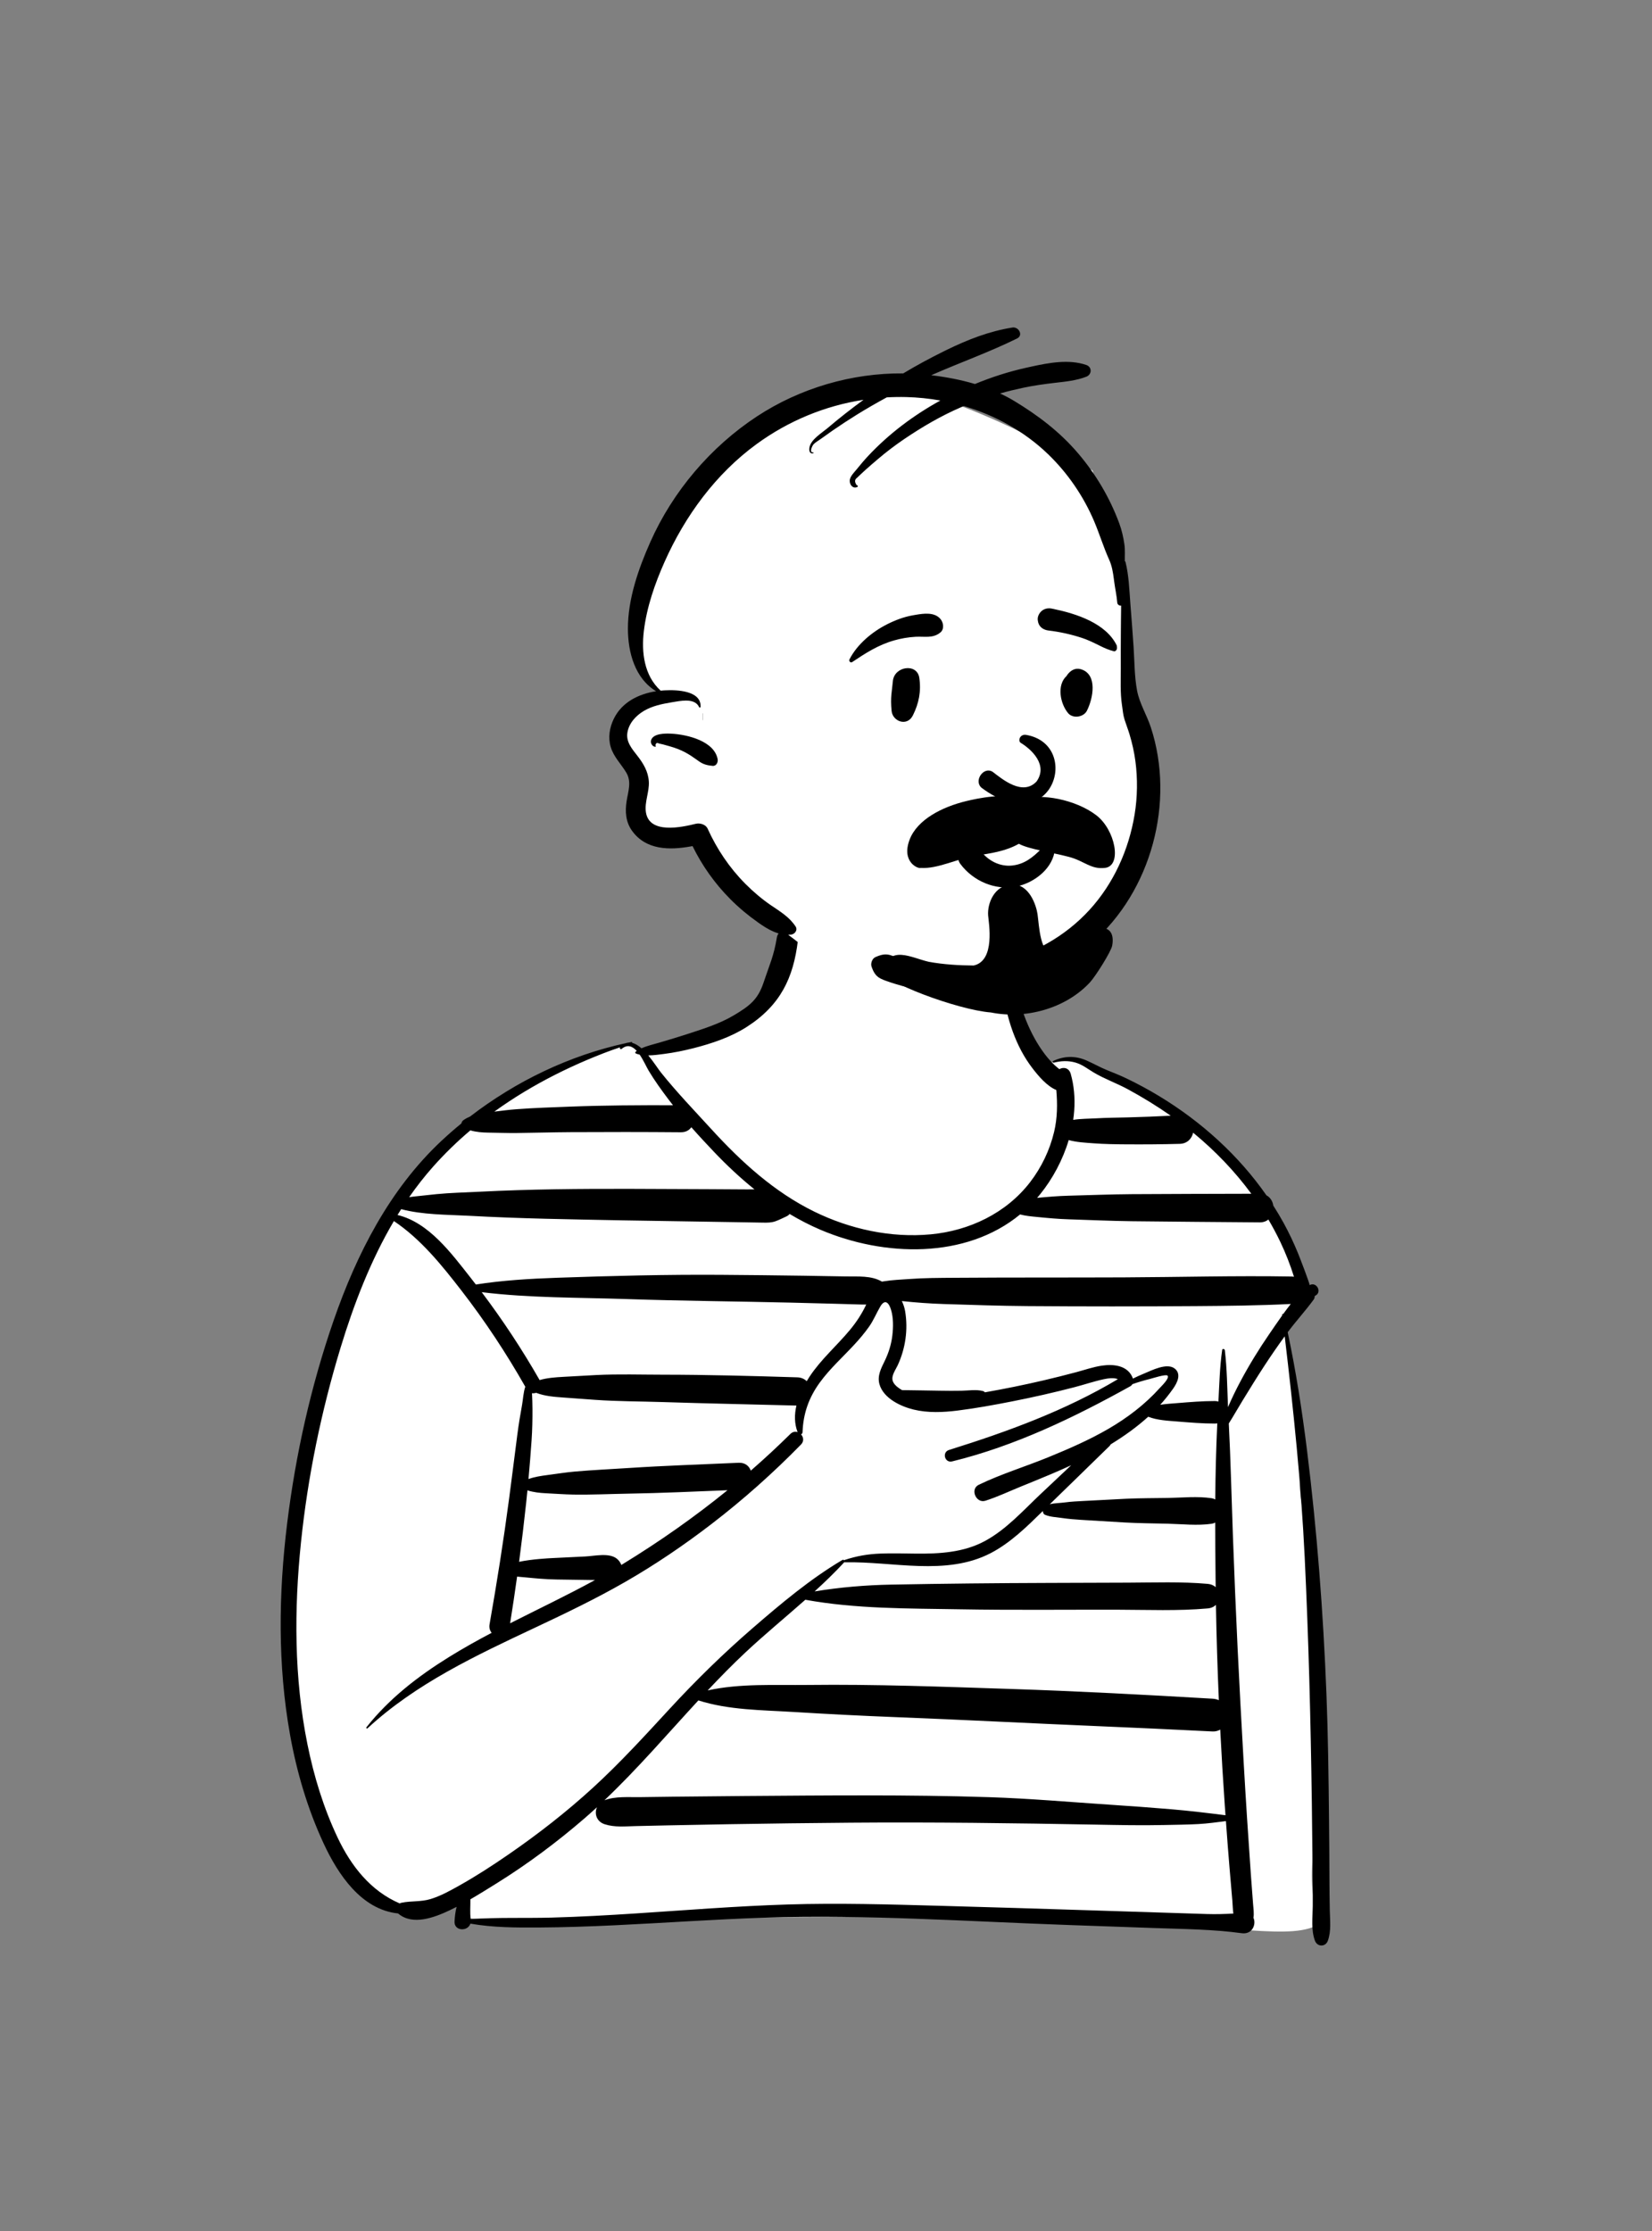
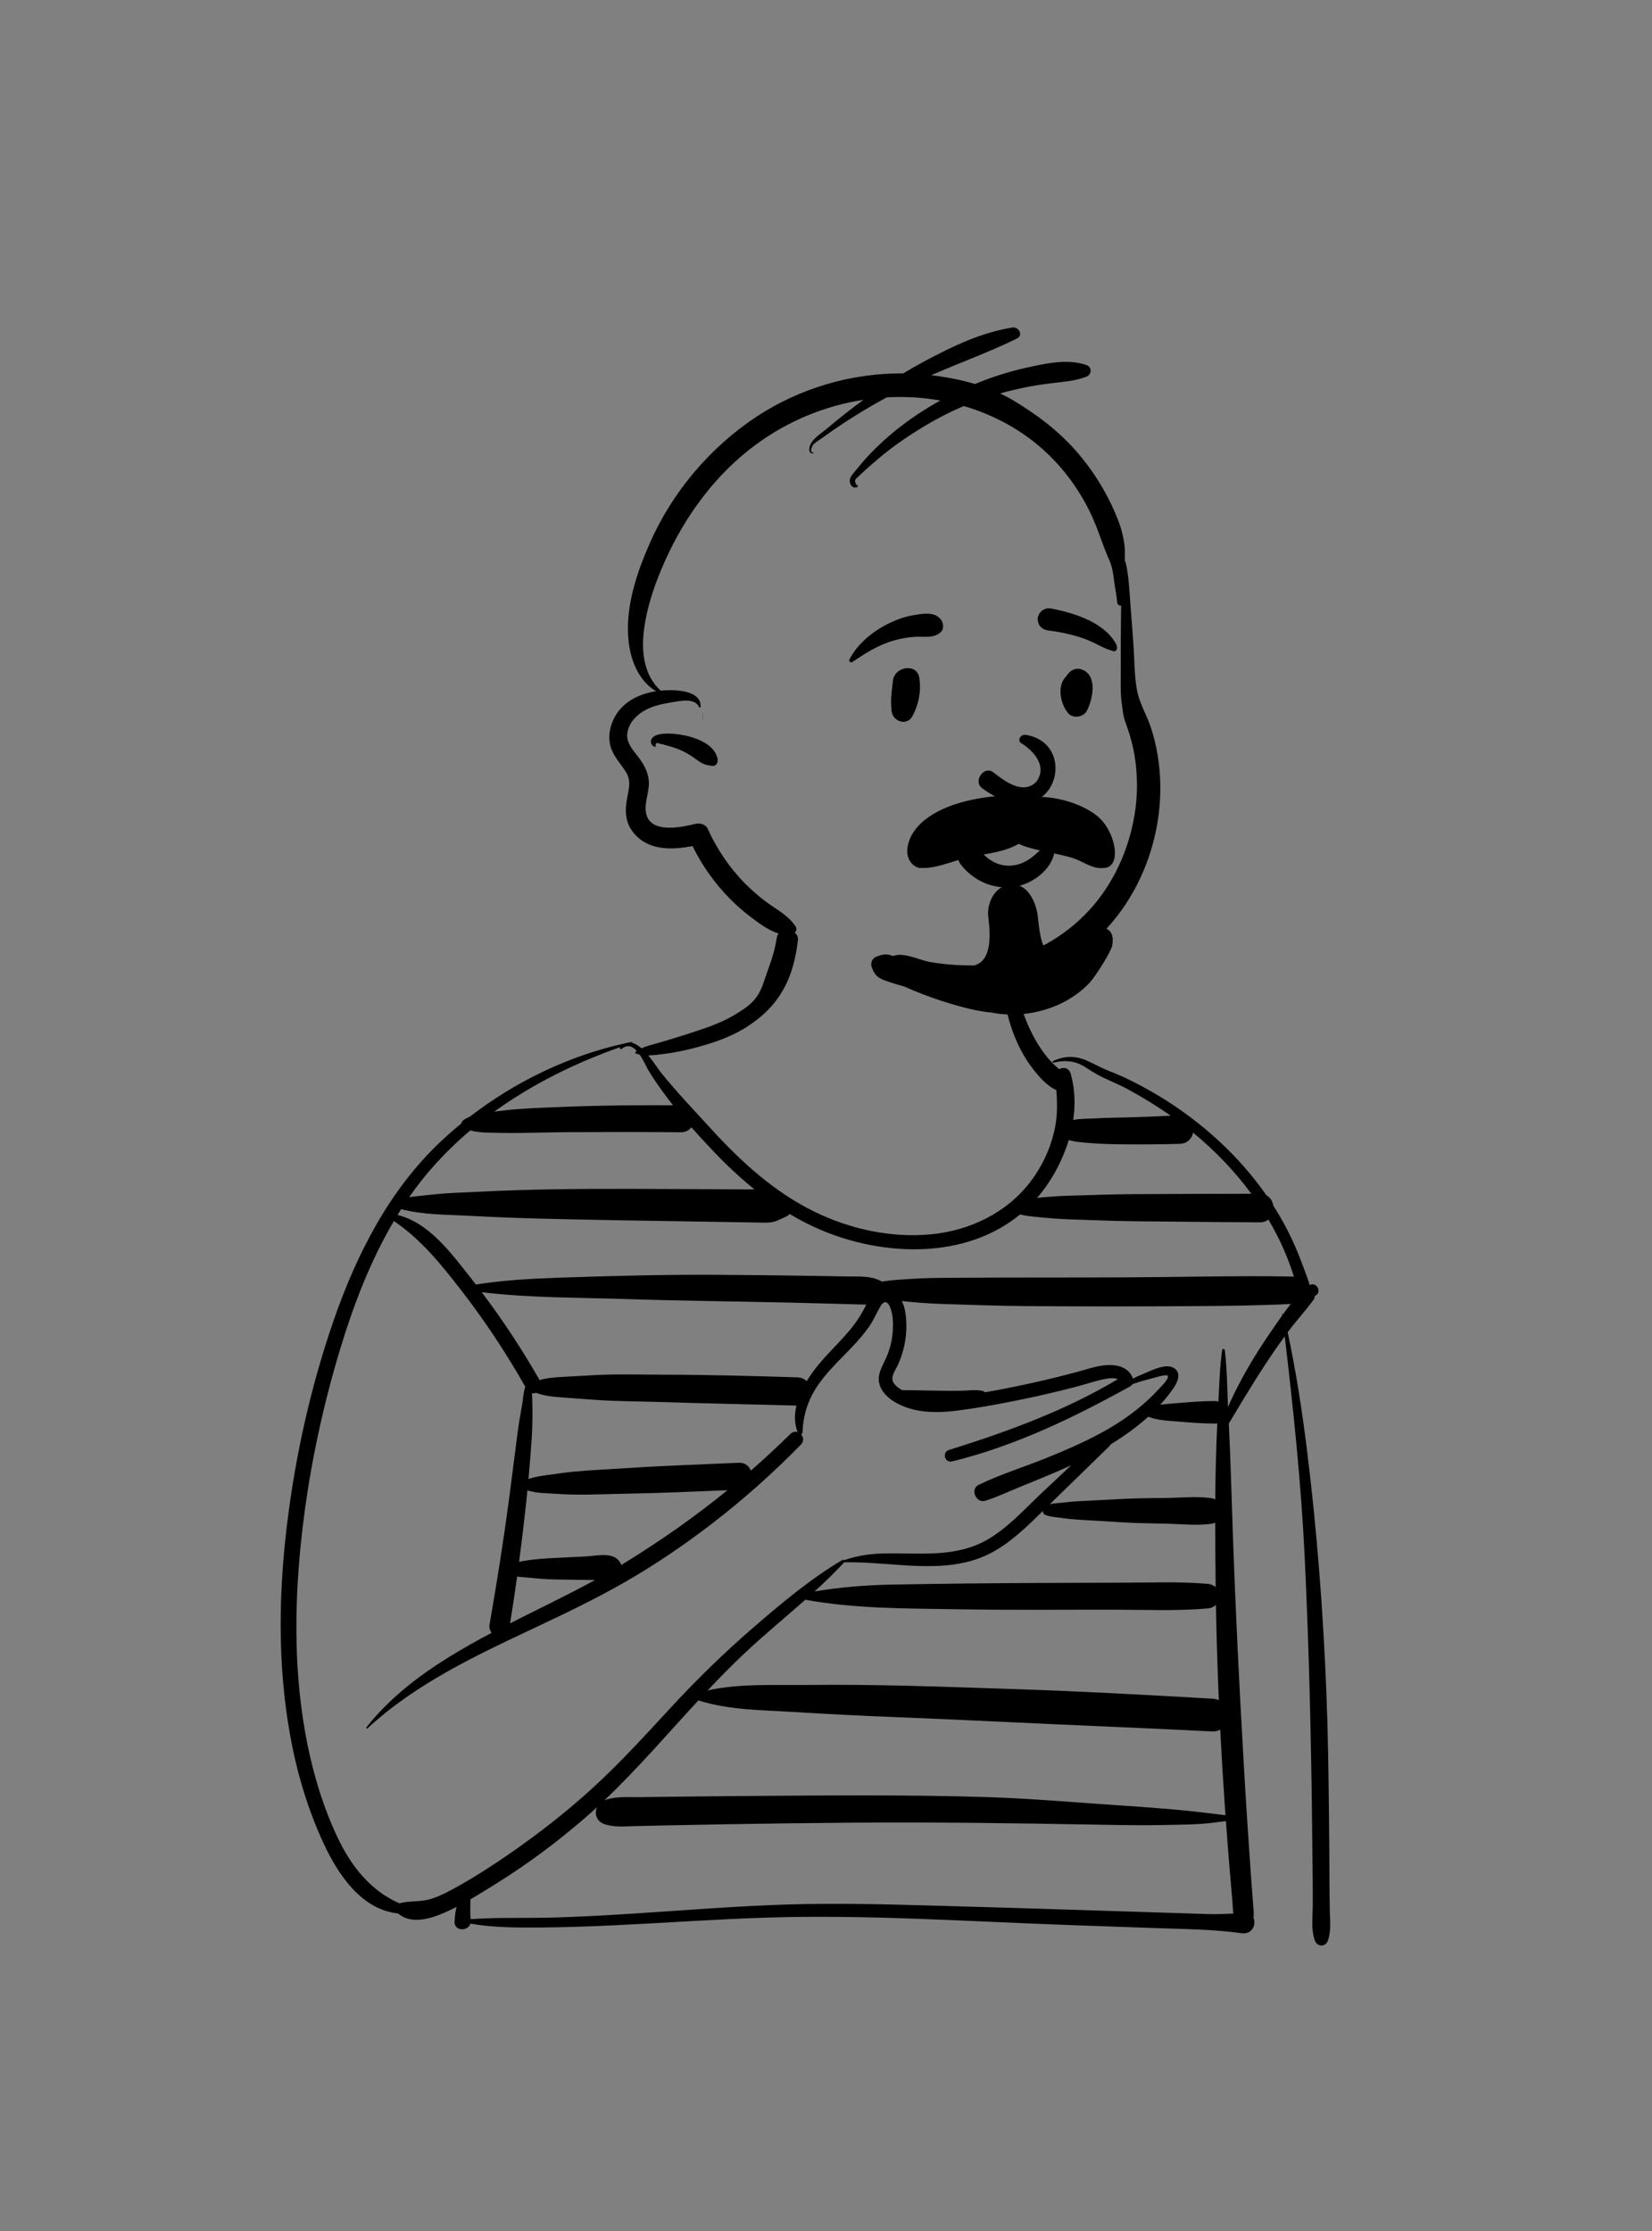
<svg xmlns="http://www.w3.org/2000/svg" width="240" height="324" viewBox="0 0 240 324" fill="none">
  <rect x="0" y="0" width="240" height="324" fill="#808080" stroke="none" />
-   <path fill-rule="evenodd" clip-rule="evenodd" d="M189.445 219.788C188.032 215.446 189.714 210.431 188.615 205.75C188.238 203.898 187.522 197.019 186.802 192.997C186.4 190.747 188.807 190.048 189.177 189.15C191.78 181.083 172.79 162.104 171.631 161.405C169.894 160.401 168.357 159.536 166.659 158.511C161.708 156.771 155.771 151.93 151.282 155.039C143.505 143.458 146.582 129.188 142.361 127.492C138.141 125.796 125.679 122.369 118.554 126.746C114.284 129.907 114.599 135.348 112.65 139.836C111.506 141.948 110.944 145.009 109.613 146.386C105.089 151.068 99.448 151.875 93.141 152.669C92.66 152.73 92.155 151.423 91.688 151.584C81.05 155.263 68.671 156.336 56.623 176.933C54.921 179.879 50.331 184.605 51.866 188.009C41.753 211.534 31.802 264.485 59.551 277.69C60.438 278.257 66.455 275.214 67.436 275.242C69.07 275.289 65.938 279.259 67.436 278.552C78.428 279.386 138.911 277.234 162.095 279.386C178.038 279.267 188.136 282.063 191.817 279.267C190.345 275.709 190.414 271.898 190.879 268.137C194.267 265.614 190.079 247.839 190.433 242.634C193.605 238.831 191.079 224.566 189.445 219.788Z" fill="white" />
  <path fill-rule="evenodd" clip-rule="evenodd" d="M184.39 193.752C182.869 195.965 181.472 198.243 180.208 200.613C179.557 201.835 178.949 203.081 178.402 204.353C178.289 201.603 178.264 198.821 177.943 196.098C177.92 195.901 177.592 195.805 177.557 196.045C177.202 198.514 177.144 201.047 177.01 203.543C176.855 203.496 176.685 203.468 176.497 203.468C174.671 203.468 172.873 203.618 171.055 203.766C170.24 203.831 169.387 203.882 168.555 204.012C169.225 203.273 169.848 202.492 170.423 201.677C171.01 200.846 171.68 199.548 170.658 198.75C169.529 197.868 167.314 199.021 166.222 199.47C165.669 199.697 165.127 199.944 164.593 200.206C163.919 198.317 161.852 198.066 160.081 198.327C158.818 198.514 157.592 198.946 156.361 199.275C154.798 199.692 153.229 200.086 151.654 200.455C148.818 201.119 145.962 201.699 143.093 202.202C143.017 202.114 142.912 202.045 142.771 202.009C141.789 201.764 140.705 201.952 139.697 201.971C138.661 201.99 137.625 201.988 136.589 201.967C134.738 201.929 132.889 201.914 131.038 201.882C130.512 201.563 129.845 201.105 129.682 200.504C129.478 199.755 130.115 198.925 130.41 198.287C131.545 195.838 131.942 193.097 131.497 190.43C131.418 189.955 131.254 189.435 131.018 188.948C133.045 189.165 135.047 189.312 137.085 189.379C141.156 189.511 145.226 189.65 149.298 189.68C157.441 189.741 165.583 189.741 173.726 189.682C178.33 189.648 182.923 189.606 187.521 189.37C187.147 189.846 186.782 190.331 186.426 190.824C186.353 190.802 186.257 190.841 186.268 190.933C186.272 190.965 186.275 190.996 186.279 191.028C185.63 191.935 185.005 192.857 184.39 193.752ZM175.336 277.968C173.444 277.908 171.552 277.848 169.66 277.787C165.946 277.669 162.231 277.551 158.518 277.433C151.16 277.198 143.802 276.972 136.443 276.769C129.102 276.567 121.757 276.352 114.414 276.582C107.054 276.811 99.713 277.405 92.367 277.882C88.283 278.147 84.196 278.377 80.104 278.487C76.207 278.591 72.276 278.433 68.385 278.711C68.255 277.749 68.351 276.789 68.337 275.831C69.613 275.093 70.866 274.309 72.104 273.539C76.617 270.731 80.883 267.554 84.908 264.081C85.526 263.547 86.133 263.001 86.733 262.45C86.315 263.364 86.65 264.542 87.847 264.928C89.308 265.4 90.803 265.232 92.32 265.197C93.861 265.16 95.401 265.126 96.942 265.093C99.952 265.03 102.963 264.972 105.974 264.922C111.856 264.823 117.739 264.75 123.621 264.703C135.456 264.607 147.283 264.768 159.117 264.982C162.444 265.042 165.768 265.117 169.096 265.041C170.761 265.004 172.432 264.991 174.095 264.902C175.427 264.83 176.767 264.641 178.1 264.472C178.267 266.793 178.443 269.113 178.639 271.432C178.768 272.963 178.901 274.494 179.033 276.025C179.087 276.656 179.091 277.301 179.18 277.901C177.901 277.971 176.63 278.009 175.336 277.968ZM176.637 212.433C176.591 214.21 176.566 215.987 176.553 217.765C176.4 217.677 176.227 217.613 176.032 217.583C173.962 217.267 171.748 217.507 169.654 217.542C167.63 217.576 165.6 217.565 163.578 217.66C161.552 217.756 159.527 217.87 157.502 217.975C156.551 218.025 155.611 218.067 154.669 218.196C154.023 218.284 153.196 218.278 152.506 218.462C155.401 215.656 158.281 212.835 161.169 210.022C161.255 209.937 161.318 209.848 161.362 209.757C163.287 208.583 165.135 207.262 166.809 205.75C168.136 206.262 169.647 206.326 171.054 206.44C172.874 206.588 174.671 206.738 176.497 206.738C176.62 206.738 176.735 206.726 176.844 206.704C176.755 208.613 176.687 210.522 176.637 212.433ZM101.458 246.944C105.879 248.356 110.668 248.34 115.267 248.623C120.169 248.925 125.064 249.175 129.972 249.367C139.775 249.747 149.571 250.265 159.372 250.677C164.971 250.912 170.568 251.172 176.164 251.454C176.561 251.473 176.939 251.372 177.273 251.185C177.461 254.872 177.681 258.557 177.938 262.24C177.97 262.7 178.005 263.16 178.038 263.621C175.404 263.291 172.79 262.974 170.137 262.75C167.157 262.498 164.179 262.286 161.195 262.088C155.38 261.702 149.556 261.186 143.731 260.998C131.856 260.614 119.955 260.744 108.075 260.829C104.714 260.853 101.353 260.885 97.992 260.926C96.311 260.946 94.631 260.969 92.951 260.993C91.262 261.018 89.447 260.842 87.848 261.432C87.832 261.437 87.82 261.446 87.805 261.451C92.629 256.879 96.951 251.825 101.458 246.944ZM116.997 232.325C124.385 233.67 131.888 233.578 139.376 233.711C147.038 233.848 154.711 233.757 162.374 233.773C166.727 233.782 171.118 233.973 175.455 233.586C175.968 233.54 176.365 233.346 176.648 233.07C176.727 237.685 176.872 242.298 177.072 246.909C176.79 246.79 176.483 246.717 176.164 246.698C166.372 246.122 156.579 245.599 146.774 245.28C136.978 244.96 127.169 244.582 117.368 244.7C112.584 244.758 107.526 244.452 102.809 245.495C104.601 243.589 106.433 241.719 108.348 239.928C111.141 237.317 114.121 234.871 116.997 232.325ZM122.641 226.892C122.651 226.881 122.656 226.868 122.664 226.857C122.69 226.876 122.723 226.89 122.765 226.889C129.681 226.733 137.439 228.915 143.906 225.566C146.794 224.071 149.185 221.708 151.506 219.436C151.507 219.453 151.509 219.47 151.51 219.487C151.525 219.671 151.603 219.893 151.79 219.975C152.553 220.309 153.446 220.331 154.266 220.451C155.208 220.588 156.133 220.668 157.083 220.725C159.178 220.851 161.273 220.984 163.369 221.103C165.46 221.221 167.561 221.231 169.654 221.283C171.754 221.335 173.954 221.59 176.032 221.29C176.223 221.262 176.392 221.202 176.543 221.119C176.546 223.809 176.571 226.498 176.596 229.186C176.6 229.624 176.608 230.062 176.613 230.499C176.333 230.242 175.947 230.063 175.455 230.019C171.602 229.68 167.718 229.831 163.851 229.844C160.053 229.856 156.255 229.869 152.457 229.882C144.789 229.907 137.127 229.982 129.46 230.128C125.731 230.199 122.019 230.513 118.345 231.116C119.833 229.761 121.279 228.365 122.641 226.892ZM62.556 275.791C61.14 276.224 59.735 276.036 58.316 276.333C58.229 276.351 58.149 276.385 58.075 276.43C53.827 274.614 50.996 270.971 49.058 266.888C47.016 262.585 45.608 257.985 44.665 253.322C42.72 243.708 42.717 233.74 43.723 224.014C44.712 214.459 46.67 204.955 49.464 195.766C51.383 189.456 53.828 183.082 57.223 177.329C61.143 179.956 64.183 183.739 67.047 187.437C70.469 191.856 73.553 196.533 76.314 201.392C76.028 202.224 75.984 203.268 75.847 204.012C75.583 205.446 75.345 206.899 75.158 208.346C74.757 211.439 74.373 214.533 73.964 217.624C73.155 223.738 72.188 229.834 71.121 235.907C71.034 236.399 71.173 236.815 71.427 237.127C69.309 238.244 67.22 239.41 65.184 240.674C60.708 243.452 56.524 246.689 53.24 250.84C53.155 250.948 53.288 251.092 53.394 250.995C60.437 244.484 69.188 240.397 77.779 236.357C82.169 234.293 86.538 232.195 90.75 229.782C95.155 227.258 99.356 224.406 103.382 221.315C107.98 217.786 112.308 213.928 116.365 209.788C116.842 209.3 116.727 208.689 116.367 208.304C116.489 208.266 116.587 208.16 116.593 207.984C116.69 205.281 117.502 202.977 119.091 200.79C120.564 198.76 122.443 197.087 124.137 195.25C124.89 194.434 125.61 193.584 126.252 192.676C126.914 191.743 127.317 190.712 127.892 189.737C128.565 188.597 129.137 189.179 129.448 190.211C129.802 191.381 129.78 192.75 129.638 193.953C129.488 195.225 129.1 196.465 128.543 197.615C128.019 198.696 127.415 199.794 127.767 201.032C128.347 203.067 130.831 204.245 132.714 204.704C134.809 205.214 137.002 205.115 139.124 204.85C141.782 204.518 144.427 204.033 147.054 203.517C150.096 202.92 153.121 202.23 156.122 201.451C157.532 201.084 158.933 200.603 160.357 200.299C160.865 200.191 161.805 200.029 162.402 200.294C154.73 204.869 146.365 207.917 137.87 210.573C136.815 210.903 137.248 212.498 138.328 212.234C147.454 210.001 156.041 205.858 164.212 201.321C164.337 201.251 164.443 201.143 164.521 201.016C165.343 200.727 166.179 200.475 167.031 200.268C167.412 200.175 169.372 199.529 169.617 199.777C169.964 200.129 168.763 201.272 168.463 201.604C166.327 203.971 163.787 205.902 161.038 207.499C158.249 209.118 155.281 210.409 152.3 211.628C148.96 212.993 145.43 214.066 142.184 215.634C140.894 216.258 141.799 218.375 143.158 217.946C144.909 217.392 146.61 216.579 148.311 215.887C149.757 215.301 151.203 214.714 152.64 214.107C153.642 213.684 154.637 213.247 155.623 212.79C154.146 214.18 152.67 215.57 151.194 216.96C148.637 219.368 146.208 222.111 143.083 223.799C139.996 225.468 136.474 225.662 133.037 225.626C131.312 225.608 129.594 225.553 127.868 225.622C126.052 225.696 124.44 225.975 122.719 226.546C122.687 226.557 122.664 226.576 122.645 226.598C122.585 226.524 122.483 226.487 122.377 226.55C117.701 229.316 113.439 232.903 109.34 236.449C105.115 240.104 101.139 243.991 97.352 248.096C93.726 252.026 90.129 255.97 86.184 259.585C82.332 263.115 78.216 266.321 73.917 269.287C71.575 270.904 69.175 272.46 66.692 273.852C65.365 274.595 64.017 275.344 62.556 275.791ZM62.949 169.398C64.624 167.516 66.426 165.772 68.333 164.159C69.175 164.408 70.058 164.477 70.948 164.487C72.306 164.5 73.668 164.557 75.026 164.543C77.641 164.516 80.255 164.433 82.871 164.419C88.22 164.39 93.57 164.388 98.919 164.435C99.62 164.441 100.125 164.141 100.437 163.706C101.52 164.934 102.636 166.134 103.761 167.314C105.589 169.232 107.538 171.063 109.613 172.73C109.209 172.733 108.805 172.737 108.404 172.734C106.554 172.721 104.703 172.71 102.853 172.7C99.141 172.679 95.428 172.664 91.716 172.654C84.335 172.635 76.931 172.696 69.559 173.074C67.514 173.179 65.452 173.222 63.413 173.421C62.307 173.529 61.203 173.656 60.098 173.773C59.872 173.797 59.655 173.828 59.442 173.862C60.524 172.307 61.69 170.813 62.949 169.398ZM92.51 152.626C92.46 152.659 92.407 152.69 92.359 152.726C92.25 152.807 92.267 152.955 92.395 153.004C92.566 153.071 92.745 153.121 92.929 153.161C93.488 153.973 93.925 154.976 94.231 155.485C95.108 156.946 96.116 158.338 97.142 159.697C97.348 159.97 97.558 160.24 97.769 160.509C92.802 160.497 87.836 160.522 82.871 160.71C80.257 160.809 77.634 160.893 75.026 161.089C73.953 161.169 72.881 161.305 71.812 161.439C77.377 157.415 83.635 154.342 90.118 152.061C90.109 152.071 90.1 152.078 90.091 152.088C89.948 152.246 90.162 152.452 90.322 152.319C91.166 151.621 91.898 151.949 92.51 152.626ZM117.612 199.925C117.471 200.139 117.332 200.36 117.197 200.587C116.871 200.262 116.416 200.044 115.83 200.026C109.322 199.823 102.817 199.646 96.305 199.641C93.094 199.639 89.853 199.531 86.646 199.69C85.036 199.77 83.426 199.865 81.816 199.956C80.691 200.02 79.495 200.099 78.396 200.425C75.863 195.993 73.052 191.732 69.981 187.658C76.948 188.513 84.034 188.422 91.04 188.659C98.978 188.928 106.921 188.986 114.861 189.174C117.039 189.226 119.218 189.282 121.395 189.343C122.519 189.375 123.643 189.407 124.768 189.441C125.119 189.452 125.482 189.462 125.846 189.452C125.819 189.509 125.791 189.566 125.764 189.622C125.151 190.888 124.38 192.054 123.482 193.136C121.573 195.436 119.266 197.417 117.612 199.925ZM109.074 213.577C108.833 212.907 108.246 212.391 107.31 212.434C101.978 212.676 96.636 212.844 91.309 213.195C88.715 213.366 86.11 213.482 83.519 213.709C82.183 213.826 80.85 214.044 79.519 214.217C78.607 214.336 77.652 214.474 76.777 214.798C76.947 212.925 77.097 211.05 77.227 209.172C77.331 207.663 77.362 206.141 77.354 204.628C77.35 203.863 77.324 203.093 77.287 202.328C77.366 202.343 77.445 202.351 77.522 202.342C77.659 202.325 77.786 202.309 77.904 202.277C79.13 202.757 80.518 202.863 81.816 202.956C83.356 203.065 84.896 203.182 86.436 203.292C89.713 203.526 93.021 203.511 96.305 203.618C102.77 203.829 109.236 203.951 115.703 204.125C115.403 205.412 115.392 206.735 115.872 207.981C115.538 207.87 115.153 207.922 114.824 208.247C112.962 210.088 111.043 211.863 109.074 213.577ZM90.264 227.27C90.133 226.906 89.884 226.571 89.59 226.344C88.46 225.473 86.396 225.974 85.038 226.041C83.432 226.12 81.825 226.198 80.218 226.277C79.731 226.3 77.242 226.427 75.414 226.817C75.792 223.964 76.134 221.106 76.441 218.242C76.505 217.641 76.564 217.04 76.623 216.439C77.484 216.716 78.42 216.817 79.309 216.86C80.64 216.923 81.977 217.03 83.309 217.051C85.971 217.093 88.647 216.962 91.309 216.917C96.103 216.838 100.898 216.609 105.69 216.42C100.879 220.326 95.795 223.891 90.493 227.134C90.417 227.18 90.34 227.224 90.264 227.27ZM75.123 228.963C75.528 229.017 75.929 229.034 76.236 229.066C77.779 229.221 79.297 229.362 80.847 229.385C82.384 229.407 83.921 229.43 85.458 229.453C85.784 229.457 86.111 229.462 86.438 229.467C82.391 231.678 78.22 233.659 74.107 235.745C74.47 233.487 74.808 231.227 75.123 228.963ZM119.221 178.606C128.444 182.527 140.274 182.882 148.2 176.369C148.988 176.585 149.859 176.657 150.554 176.726C152.117 176.883 153.665 177.028 155.235 177.077C158.296 177.172 161.358 177.316 164.42 177.353C170.613 177.43 176.807 177.466 183.001 177.521C183.528 177.526 183.949 177.365 184.269 177.107C184.896 178.171 185.48 179.261 186.013 180.38C186.789 182.01 187.448 183.696 187.988 185.419C187.873 185.399 187.752 185.385 187.623 185.383C179.484 185.242 171.338 185.476 163.197 185.51C155.054 185.544 146.912 185.51 138.77 185.568C136.516 185.584 134.28 185.584 132.032 185.751C130.862 185.838 129.678 185.877 128.52 186.065C128.39 186.086 128.259 186.105 128.126 186.124C126.573 185.216 124.646 185.405 122.871 185.372C120.833 185.334 118.796 185.299 116.758 185.269C112.754 185.21 108.748 185.166 104.743 185.139C96.794 185.084 88.865 185.287 80.921 185.565C76.969 185.702 73.031 185.936 69.13 186.545C68.868 186.205 68.608 185.864 68.343 185.528C65.578 182.023 62.301 177.536 57.752 176.45C57.927 176.165 58.104 175.882 58.283 175.602C61.435 176.433 64.912 176.391 68.132 176.565C71.844 176.766 75.548 176.904 79.264 176.996C86.651 177.177 94.037 177.291 101.425 177.403C103.476 177.435 105.526 177.467 107.577 177.502C108.683 177.52 109.789 177.541 110.895 177.558C111.513 177.568 112.066 177.566 112.654 177.361C113.2 177.171 113.731 176.886 114.258 176.65C114.442 176.567 114.592 176.445 114.714 176.301C116.162 177.167 117.663 177.943 119.221 178.606ZM155.261 165.568C156.421 165.89 157.618 165.944 158.845 166.036C160.455 166.158 162.061 166.179 163.675 166.189C166.248 166.205 168.822 166.188 171.395 166.117C172.5 166.086 173.146 165.346 173.337 164.499C173.364 164.52 173.391 164.542 173.418 164.564C176.549 167.144 179.386 170.096 181.79 173.363C176 173.381 170.21 173.385 164.42 173.424C161.359 173.445 158.295 173.571 155.235 173.649C153.734 173.688 152.255 173.812 150.76 173.954C150.73 173.957 150.699 173.96 150.669 173.963C150.827 173.78 150.984 173.595 151.138 173.404C152.925 171.189 154.395 168.459 155.261 165.568ZM192.906 281.851C193.417 280.445 193.218 278.937 193.19 277.458C193.16 275.941 193.144 274.425 193.139 272.908C193.129 269.942 193.109 266.976 193.076 264.01C193.01 258.011 192.94 252.006 192.704 246.01C192.238 234.156 191.339 222.331 189.873 210.557C189.16 204.833 188.275 199.122 187.074 193.479C187.091 193.456 187.108 193.433 187.125 193.41C188.32 191.812 189.68 190.335 190.855 188.725C190.959 188.583 191.002 188.4 191.001 188.215C191.044 188.194 191.087 188.172 191.131 188.147C192.105 187.592 191.225 186.079 190.251 186.641C190.364 186.576 188.746 182.423 188.574 182.004C187.959 180.502 187.266 179.033 186.485 177.61C186.014 176.751 185.51 175.91 184.982 175.085C184.889 174.468 184.557 173.897 183.985 173.592C182.982 172.154 181.898 170.772 180.743 169.456C176.015 164.066 170.109 159.716 163.656 156.617C162.724 156.169 161.764 155.796 160.808 155.405C159.789 154.988 158.845 154.444 157.841 154.007C156.208 153.295 154.596 153.336 152.992 154.089C152.855 154.154 152.953 154.365 153.093 154.328C154.126 154.059 155.183 154.014 156.219 154.306C157.233 154.593 158.004 155.226 158.89 155.754C160.468 156.696 162.233 157.31 163.85 158.189C165.989 159.351 168.08 160.628 170.079 162.03C168.008 162.14 165.934 162.219 163.86 162.274C162.32 162.315 160.78 162.322 159.242 162.411C158.147 162.475 157.008 162.457 155.914 162.634C156.178 160.819 156.179 158.989 155.849 157.221C155.849 157.221 155.849 157.22 155.849 157.219C155.769 156.793 155.672 156.371 155.554 155.953C155.301 155.064 154.491 154.93 153.902 155.267C153.844 155.224 153.785 155.182 153.729 155.136C153.024 154.563 152.39 153.879 151.839 153.159C150.693 151.664 149.767 149.933 149.066 148.188C148.355 146.421 147.852 144.573 147.359 142.736C147.112 141.815 146.845 140.899 146.593 139.979C146.374 139.179 146.215 138.295 145.813 137.566C145.737 137.43 145.51 137.455 145.474 137.61C145.261 138.523 145.374 139.565 145.413 140.496C145.456 141.529 145.515 142.553 145.653 143.578C145.938 145.706 146.398 147.798 147.134 149.818C147.841 151.756 148.773 153.564 150.039 155.197C150.88 156.281 152.074 157.717 153.458 158.301C153.639 160.337 153.618 162.375 153.137 164.39C152.508 167.028 151.304 169.536 149.65 171.685C146.182 176.189 140.815 178.735 135.217 179.259C129.425 179.802 123.498 178.506 118.293 175.957C112.504 173.123 107.702 168.75 103.388 164.029C100.902 161.308 98.323 158.631 96.019 155.752C95.611 155.242 94.957 154.206 94.181 153.273C94.971 153.266 95.78 153.148 96.479 153.058C97.924 152.873 99.336 152.585 100.748 152.226C103.389 151.554 106.173 150.62 108.48 149.141C113.361 146.013 115.267 142.044 115.918 136.577C116.124 134.849 113.136 134.429 112.858 136.162C112.431 138.828 111.784 140.124 110.934 142.685C110.116 145.145 108.931 146.062 106.667 147.418C104.541 148.692 102.126 149.432 99.784 150.196C98.487 150.62 97.174 151.006 95.865 151.395C95.032 151.643 94.043 151.859 93.198 152.242C92.757 151.855 92.297 151.563 91.834 151.453C91.868 151.396 91.824 151.307 91.738 151.323C91.602 151.351 91.467 151.381 91.331 151.409C91.194 151.419 91.058 151.446 90.922 151.495C82.766 153.262 74.933 157.024 68.291 162.15C67.957 162.29 67.633 162.461 67.325 162.678C67.166 162.789 67.061 162.966 67.031 163.149C66.032 163.965 65.063 164.811 64.127 165.687C56.588 172.741 51.811 182.125 48.467 191.777C45.172 201.286 42.942 211.257 41.716 221.24C40.466 231.417 40.322 241.805 42.135 251.924C43.109 257.357 44.685 262.697 47.011 267.708C49.1 272.209 52.5 277.337 57.841 277.885C57.858 277.902 57.874 277.92 57.894 277.936C59.989 279.662 63.109 278.47 65.3 277.439C65.647 277.275 65.992 277.103 66.335 276.927C66.154 277.625 66.072 278.356 66.034 279.041C65.955 280.463 67.96 280.544 68.34 279.363C71.591 279.935 74.947 279.943 78.234 279.925C81.908 279.905 85.58 279.777 89.249 279.604C96.529 279.261 103.8 278.736 111.085 278.497C125.835 278.014 140.626 279.047 155.364 279.567C159.498 279.713 163.633 279.858 167.768 280.004C171.992 280.153 176.212 280.182 180.402 280.753C181.943 280.963 182.533 279.453 182.099 278.512C182.207 277.88 182.099 277.187 182.04 276.442C181.929 275.051 181.824 273.659 181.726 272.267C181.535 269.552 181.35 266.836 181.175 264.12C180.819 258.617 180.514 253.11 180.216 247.603C179.625 236.654 179.172 225.697 178.839 214.737C178.758 212.066 178.652 209.393 178.518 206.724C178.677 206.471 178.836 206.217 178.99 205.961C179.502 205.106 180.005 204.246 180.523 203.396C181.564 201.691 182.611 199.997 183.704 198.325C184.649 196.882 185.624 195.46 186.642 194.068C187.906 204.748 189.03 215.439 189.546 226.188C190.114 238.027 190.416 249.883 190.58 261.734C190.625 265.045 190.656 268.356 190.692 271.667C190.71 273.391 190.728 275.114 190.714 276.838C190.7 278.487 190.451 280.29 191.036 281.851C191.377 282.761 192.569 282.777 192.906 281.851Z" fill="black" />
-   <path fill-rule="evenodd" clip-rule="evenodd" d="M128.547 56.394C138.853 56.394 158.74 68.341 158.74 68.341C158.74 68.341 168.077 107.488 166.196 118.668C164.314 129.849 154.514 143.546 138.289 143.546C122.064 143.546 117.656 137.819 113.753 135.216C109.851 132.613 101.985 120.768 101.985 120.768C101.985 120.768 96.647 122.431 95.08 121.469C92.856 120.103 93.126 116.509 92.423 113.034C91.904 110.473 90.14 107.961 90.141 106.535C90.141 101.362 93.815 101.732 95.665 100.492C91.61 96.496 92.677 82.637 97.786 75.359C102.895 68.08 118.241 56.394 128.547 56.394Z" fill="white" />
  <path fill-rule="evenodd" clip-rule="evenodd" d="M147.083 47.565C147.985 47.421 148.709 48.688 147.755 49.158C143.692 51.161 139.427 52.667 135.291 54.492C137.404 54.745 139.559 55.146 141.641 55.767C144.036 54.781 146.497 53.983 149.03 53.419L149.833 53.241C152.412 52.675 155.316 52.14 157.821 53.007C158.682 53.305 158.629 54.393 157.821 54.708C156.367 55.275 154.76 55.424 153.22 55.602C151.67 55.781 150.137 55.999 148.609 56.322C147.496 56.557 146.389 56.829 145.292 57.139C145.98 57.461 146.651 57.813 147.298 58.204C150.786 60.307 153.961 62.709 156.618 65.827C159.197 68.852 161.226 72.279 162.606 76.008C162.968 76.985 163.2 78.022 163.35 79.053C163.47 79.878 163.395 80.686 163.415 81.5C163.459 81.517 163.496 81.55 163.508 81.599C164.002 83.561 164.065 85.693 164.221 87.71C164.383 89.803 164.549 91.894 164.687 93.989C164.825 96.072 164.803 98.246 165.193 100.3C165.547 102.165 166.599 103.821 167.191 105.627C170.744 116.459 167.276 129.439 158.636 136.92C154.273 140.697 148.834 143.091 143.128 143.88C140.161 144.291 137.215 144.28 134.251 143.843C132.845 143.635 131.455 143.323 130.097 142.9L129.594 142.744C129.031 142.568 128.458 142.377 127.938 142.118C127.197 141.748 126.875 141.125 126.615 140.368C126.457 139.909 126.712 139.203 127.17 139.003L127.319 138.939C128.104 138.609 128.737 138.468 129.594 138.791C130.284 139.051 130.985 139.282 131.694 139.483C133.102 139.882 134.546 140.179 136.003 140.322C138.938 140.61 141.908 140.463 144.788 139.818C149.962 138.658 154.701 136.056 158.289 132.13C161.796 128.295 163.992 123.402 164.834 118.293C165.251 115.759 165.286 113.098 164.95 110.551C164.776 109.23 164.48 107.919 164.096 106.643C163.88 105.923 163.601 105.225 163.375 104.509C163.169 103.86 163.107 103.167 163.013 102.49L162.991 102.334C162.736 100.614 162.824 98.862 162.826 97.128C162.827 95.384 162.817 93.64 162.835 91.896L162.852 89.924C162.858 89.267 162.865 88.609 162.876 87.952C162.636 87.99 162.337 87.813 162.314 87.527C162.23 86.467 161.99 85.438 161.857 84.384L161.822 84.107C161.697 83.139 161.545 82.189 161.14 81.293C160.319 79.474 159.74 77.555 158.962 75.718C157.415 72.068 155.109 68.7 152.254 65.951C148.827 62.651 144.58 60.308 140.03 58.971C139.885 59.032 139.739 59.09 139.595 59.151C136.713 60.395 133.977 61.996 131.379 63.754C130.04 64.661 128.752 65.639 127.522 66.689C126.923 67.2 126.323 67.711 125.738 68.238C125.488 68.464 125.24 68.692 124.995 68.924C124.831 69.077 124.669 69.233 124.508 69.389C124.138 69.65 124.13 70.016 124.484 70.488C124.61 70.436 124.692 70.644 124.576 70.705C123.874 71.078 123.323 70.281 123.472 69.621C123.59 69.098 124.075 68.618 124.416 68.207L124.461 68.152C124.991 67.496 125.535 66.846 126.111 66.23C129.147 62.985 132.73 60.303 136.615 58.166C134.982 57.874 133.327 57.706 131.672 57.664C130.719 57.641 129.77 57.656 128.826 57.709C127.353 58.509 125.9 59.343 124.474 60.227C123.284 60.966 122.111 61.732 120.958 62.528C120.358 62.943 119.765 63.367 119.173 63.794C118.875 64.01 118.42 64.266 118.181 64.536L118.163 64.559C117.996 64.777 117.512 65.732 118.141 65.706C118.208 65.703 118.221 65.807 118.157 65.823C117.583 65.962 117.508 65.371 117.607 64.924C117.852 63.812 119.336 62.913 120.171 62.219L120.225 62.174C121.914 60.738 123.659 59.367 125.452 58.063C119.864 58.921 114.547 61.116 109.925 64.487C103.985 68.818 99.52 74.923 96.546 81.601C95.133 84.774 93.96 88.156 93.541 91.614C93.165 94.714 93.565 98.114 95.983 100.305C96.114 100.292 96.246 100.279 96.378 100.27L96.583 100.257C98.304 100.165 101.895 100.282 101.779 102.653C101.774 102.751 101.624 102.813 101.576 102.708C101.011 101.481 99.363 101.701 98.188 101.895L97.526 102.004C96.153 102.232 94.75 102.526 93.543 103.24C92.386 103.925 91.371 105.021 91.148 106.393C90.927 107.745 91.824 108.765 92.597 109.759C93.473 110.887 94.177 112.053 94.262 113.517C94.346 114.991 93.624 116.475 93.833 117.932C94.3 121.187 99.035 120.138 101.071 119.638C101.681 119.488 102.523 119.721 102.804 120.344C104.151 123.321 105.982 126.039 108.288 128.357C109.429 129.503 110.663 130.552 111.997 131.466C113.345 132.389 114.655 133.147 115.579 134.544C115.937 135.085 115.451 135.689 114.895 135.736C113.073 135.89 111.587 134.993 110.15 133.98C108.702 132.959 107.331 131.821 106.083 130.563C103.855 128.316 101.999 125.715 100.611 122.874L100.421 122.91C97.295 123.485 93.829 123.482 91.8 120.623C90.898 119.351 90.797 117.861 91.031 116.363C91.259 114.903 91.792 113.536 90.968 112.173C90.22 110.936 89.155 109.917 88.728 108.497C88.316 107.125 88.549 105.671 89.165 104.401C90.344 101.973 92.775 100.776 95.32 100.386C92.255 98.54 91.228 94.764 91.222 91.312C91.216 86.989 92.743 82.62 94.475 78.72C97.742 71.363 103.253 64.881 109.979 60.466C116.22 56.369 123.744 54.161 131.219 54.227C133.139 53.076 135.11 52.01 137.116 51.019L137.545 50.808C140.618 49.314 143.683 48.11 147.083 47.565ZM94.615 107.418C94.987 106.51 96.623 106.513 97.395 106.544L97.537 106.55C99.885 106.674 103.779 107.633 104.26 110.26C104.341 110.699 104.059 111.278 103.525 111.226C102.752 111.151 102.166 111.009 101.53 110.554L101.209 110.324C100.674 109.944 100.142 109.58 99.556 109.267C98.837 108.884 98.096 108.608 97.314 108.386C96.993 108.296 96.67 108.202 96.348 108.116C96.135 108.06 95.92 108.011 95.704 107.968C95.451 107.812 95.286 107.908 95.21 108.258C95.31 108.292 95.301 108.465 95.184 108.452C94.72 108.403 94.435 107.859 94.615 107.418ZM102.079 103.606C102.079 103.595 102.093 103.593 102.098 103.6L102.1 103.606V104.58C102.1 104.591 102.087 104.593 102.081 104.587L102.079 104.58V103.606Z" fill="black" />
  <path fill-rule="evenodd" clip-rule="evenodd" d="M143.152 128.274C141.732 127.695 140.465 126.728 139.538 125.493C139.216 125.063 139.133 124.61 139.2 124.195C139.276 123.729 139.552 123.306 139.928 123.023C140.305 122.739 140.777 122.598 141.233 122.67C141.63 122.732 142.024 122.949 142.337 123.399L142.402 123.489C142.953 124.235 143.67 124.846 144.488 125.241C145.276 125.621 146.158 125.798 147.07 125.695C148.808 125.499 150.005 124.559 151.278 123.282C151.436 123.121 151.594 122.955 151.752 122.786C151.852 122.633 151.991 122.534 152.146 122.483C152.317 122.425 152.511 122.429 152.689 122.491C152.86 122.55 153.013 122.664 153.116 122.815C153.213 122.958 153.269 123.135 153.251 123.339C153.134 124.661 152.443 125.842 151.461 126.769C150.37 127.799 148.924 128.511 147.563 128.761C146.064 129.036 144.536 128.839 143.152 128.274ZM148.271 107.866C149.866 108.836 152.297 111.098 150.581 113.503C148.56 115.624 145.652 113.193 144.218 112.093C142.889 111.241 141.396 113.433 142.629 114.428C152.986 122.099 157.19 108.12 149.078 106.726C148.184 106.572 147.853 107.566 148.271 107.866ZM129.711 98.943C129.887 96.754 133.219 96.257 133.551 98.423C133.847 100.363 133.498 102.145 132.624 103.892C131.79 105.561 129.692 104.783 129.533 103.263C129.32 101.226 129.601 100.304 129.711 98.943ZM155.076 97.974C155.541 97.365 156.211 96.95 157.015 97.184C159.526 97.918 158.786 101.485 157.904 103.22C157.425 104.163 155.876 104.402 155.176 103.572C154.035 102.219 153.489 99.516 154.939 98.183C154.979 98.114 155.022 98.044 155.076 97.974ZM132.589 89.365L132.986 89.296C134.213 89.084 135.738 88.88 136.606 89.867C137.067 90.39 137.225 91.362 136.606 91.863C135.518 92.745 134.314 92.403 133.01 92.478C131.935 92.539 130.902 92.717 129.867 93.013C127.595 93.663 125.744 94.849 123.804 96.151C123.549 96.321 123.29 95.996 123.411 95.757C124.531 93.563 126.701 91.76 128.875 90.662C130.036 90.075 131.305 89.588 132.589 89.365ZM152.787 88.382L153.091 88.445C156.394 89.135 160.687 90.515 162.251 93.761C162.311 94.221 162.248 94.319 162.196 94.383L162.179 94.405C162.137 94.46 162.104 94.535 161.905 94.598C161.849 94.584 161.794 94.57 161.737 94.556C161.02 94.368 160.453 94.109 159.904 93.84L159.308 93.546C158.617 93.208 157.92 92.881 157.181 92.64C155.605 92.125 153.983 91.763 152.337 91.57C151.98 91.528 151.636 91.407 151.365 91.201C151.107 91.005 150.911 90.733 150.821 90.372C150.705 89.906 150.738 89.552 150.989 89.131C151.177 88.815 151.447 88.595 151.756 88.469C152.071 88.341 152.43 88.311 152.787 88.382Z" fill="black" />
  <path fill-rule="evenodd" clip-rule="evenodd" d="M148.503 116.101C146.153 115.042 141.934 115.966 140.403 116.333C136.842 117.188 133.259 119.034 132.152 121.926C130.905 125.186 133.394 126.212 133.76 126.044C136.225 126.218 139.161 124.668 141.744 124.268C143.841 123.94 146.053 123.654 148.018 122.539C149.452 123.329 152.692 123.755 155.307 124.446C157.534 125.033 158.499 126.307 160.564 126.037C163.038 125.712 162.025 120.506 159.268 118.397C156.249 116.088 151.145 115.152 148.503 116.101ZM153.155 138.361C151.099 138.863 150.961 134.356 150.731 132.763C150.551 131.519 149.537 128.311 146.964 128.45C144.392 128.588 143.425 131.276 143.555 132.948C143.64 134.032 144.639 139.523 141.451 140.218C139.419 140.21 137.068 140.073 134.931 139.679C132.416 139.109 129.146 137.114 128.282 141.043C127.971 142.457 139.05 146.658 143.966 147.038C148.951 148.049 154.784 146.495 158.334 142.679C159.142 141.811 161.416 138.208 161.578 137.326C161.918 135.471 161.13 134.278 158.836 134.931C157.216 135.797 154.477 138.039 153.155 138.361Z" fill="black" />
</svg>